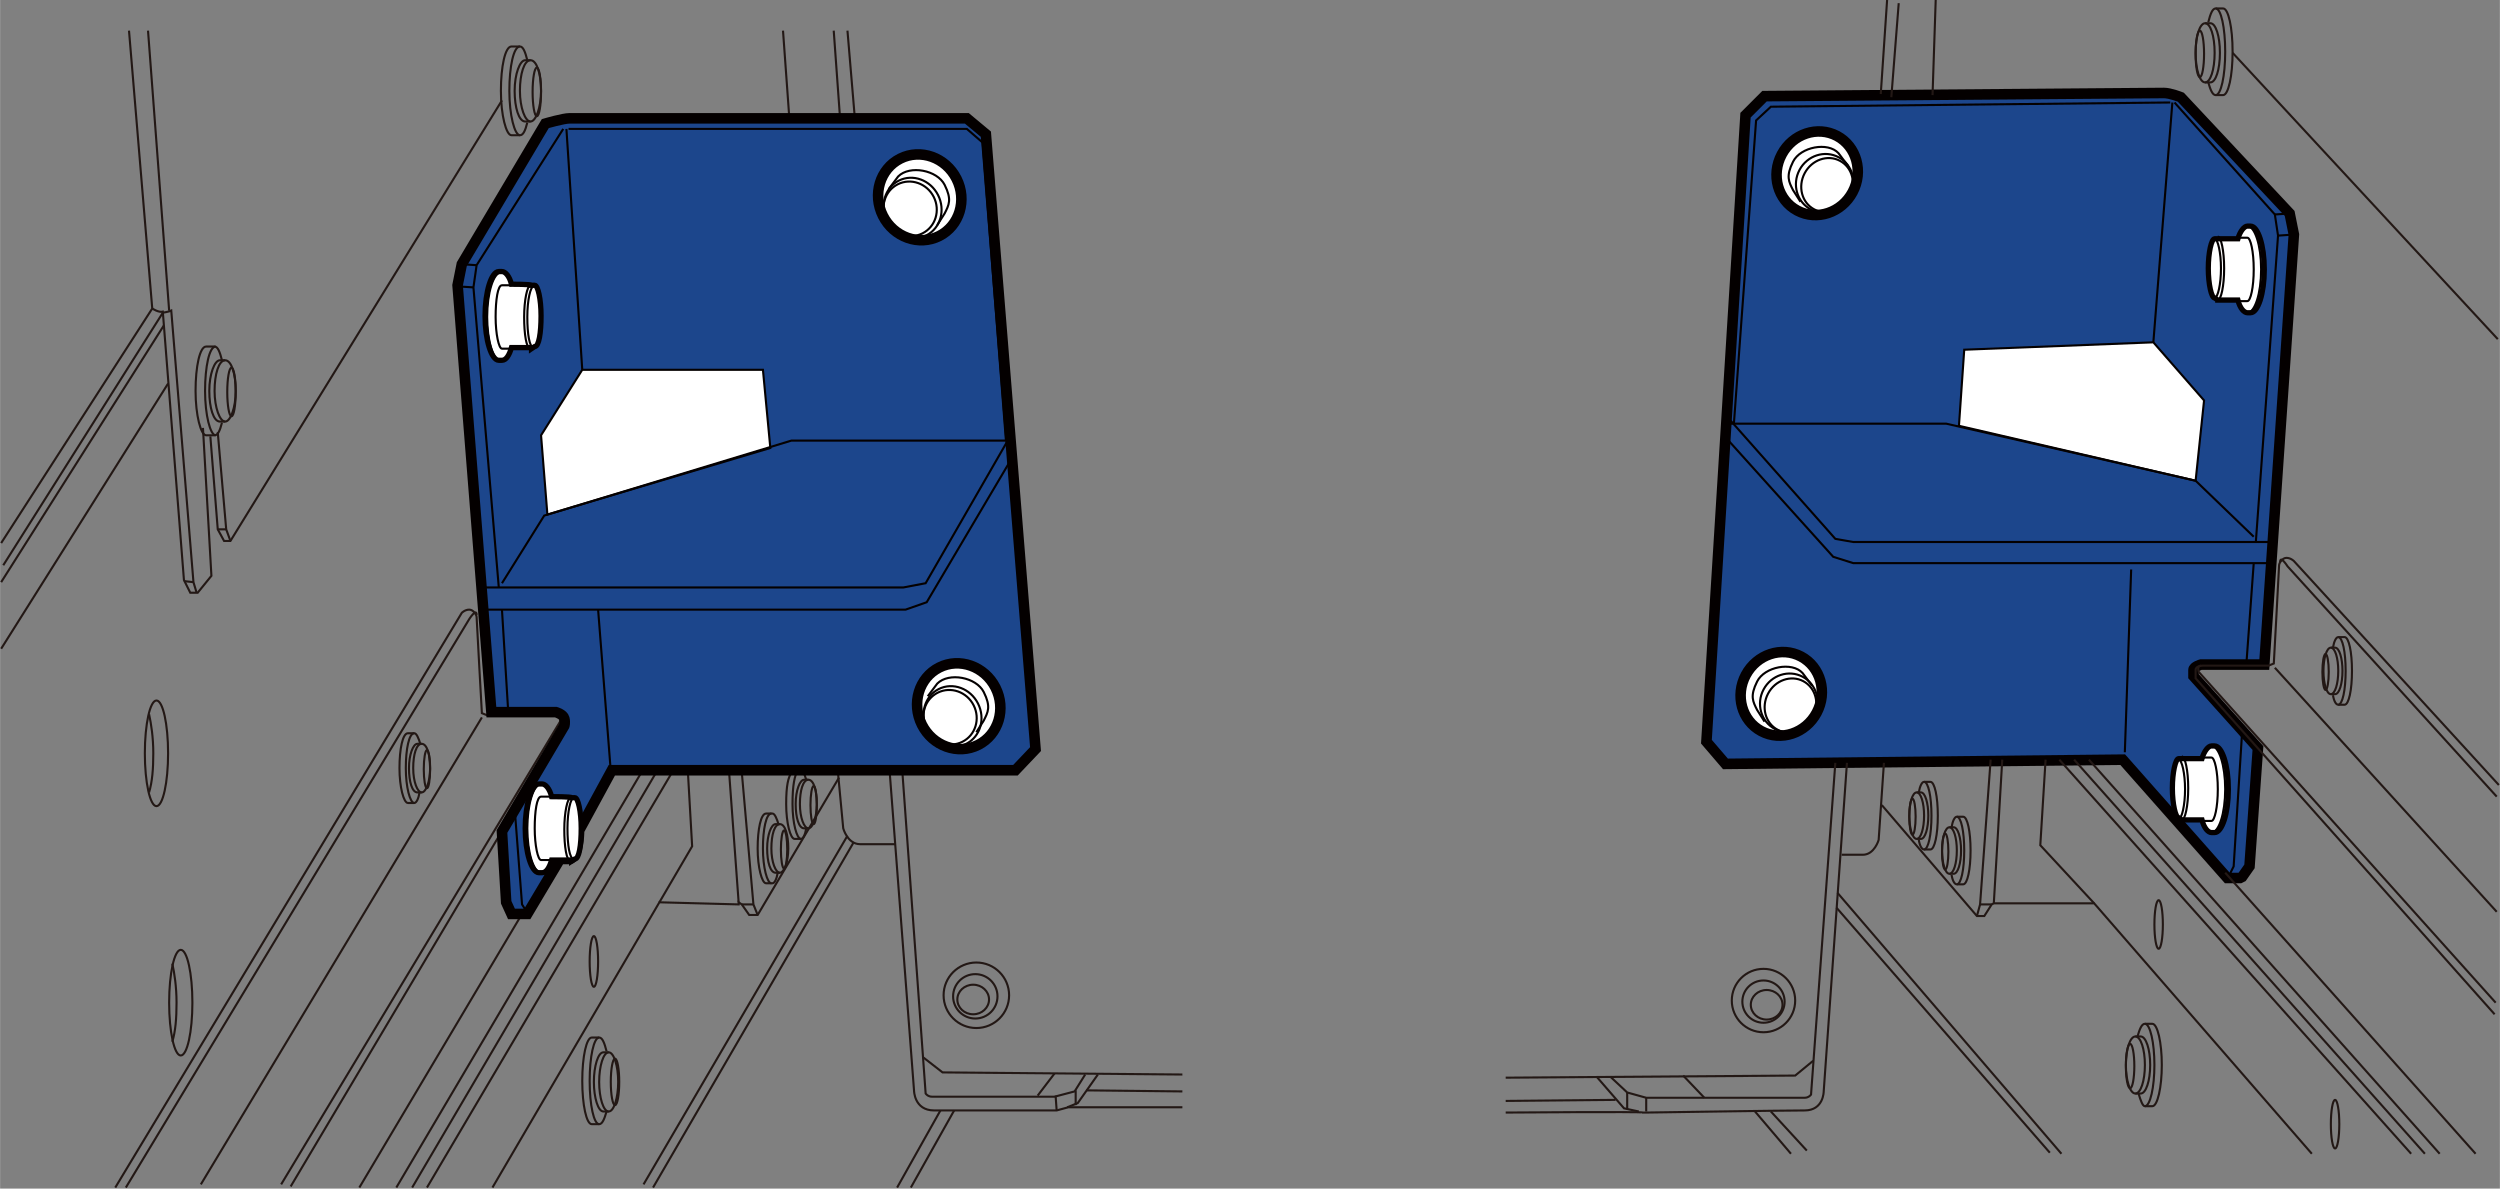
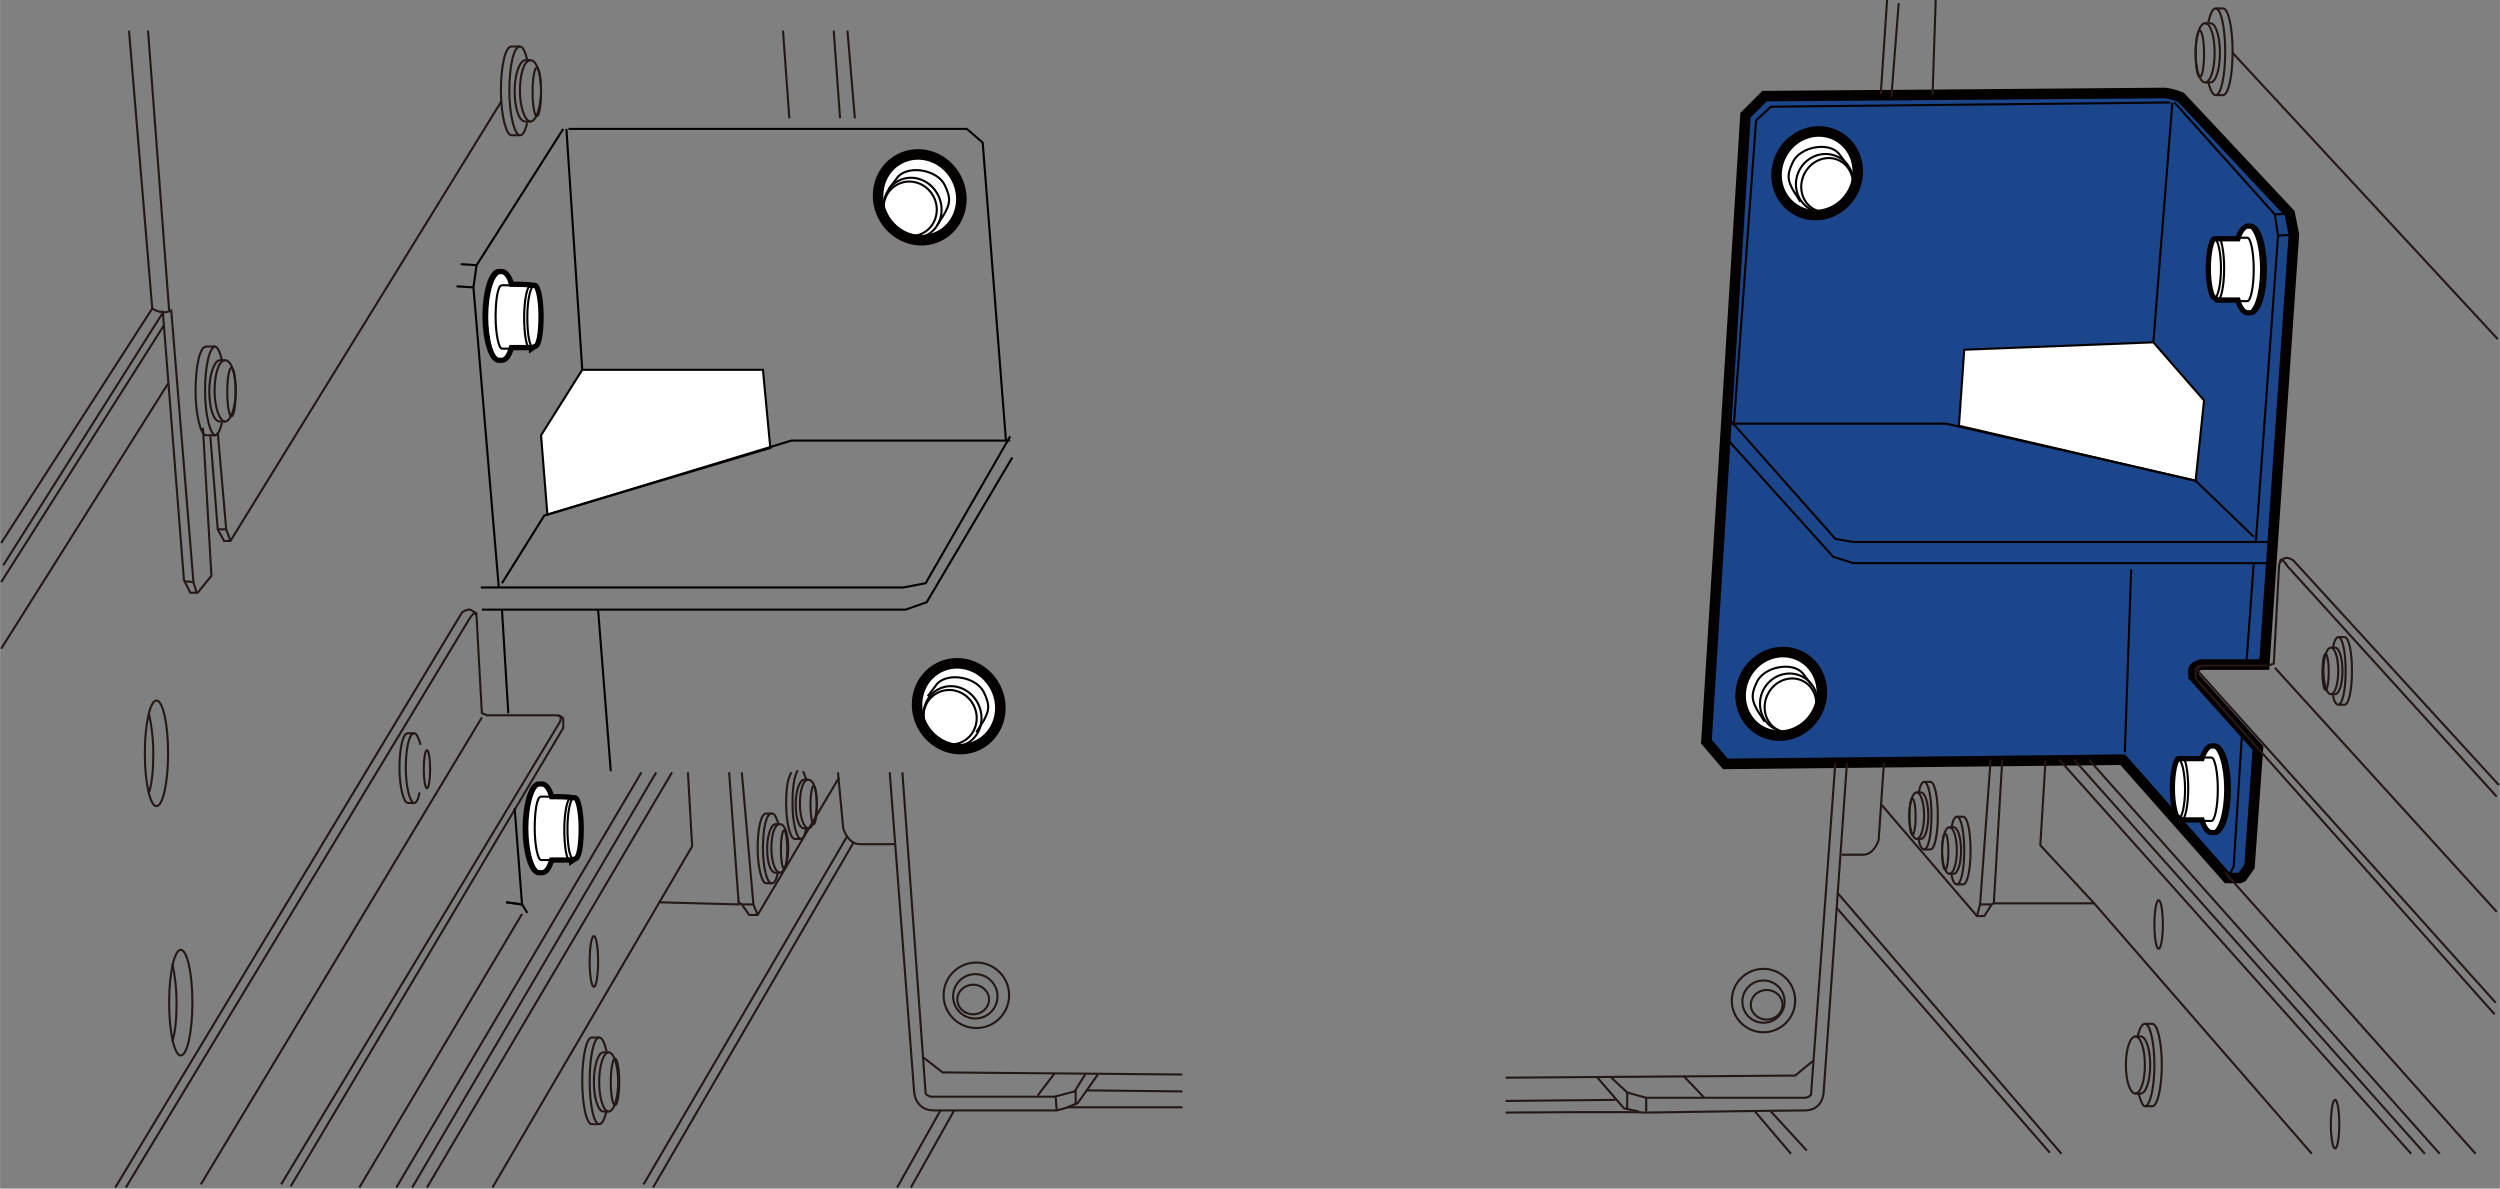
<svg xmlns="http://www.w3.org/2000/svg" id="_レイヤー_1" data-name="レイヤー 1" width="83.5mm" height="39.7mm" viewBox="0 0 236.6 112.5">
  <rect x="0" y="0" width="236.6" height="112.5" fill="#808080" stroke="none" />
  <defs>
    <style>
      .cls-1, .cls-2, .cls-3, .cls-4, .cls-5, .cls-6, .cls-7 {
        stroke-miterlimit: 10;
      }

      .cls-1, .cls-2, .cls-3, .cls-5, .cls-6, .cls-7 {
        stroke: #040000;
      }

      .cls-1, .cls-3 {
        fill: #1c468c;
      }

      .cls-1, .cls-4, .cls-5, .cls-6 {
        stroke-width: .2px;
      }

      .cls-2, .cls-5, .cls-7 {
        fill: #fff;
      }

      .cls-4 {
        stroke: #231815;
      }

      .cls-4, .cls-6 {
        fill: none;
      }

      .cls-7 {
        stroke-width: .5px;
      }
    </style>
  </defs>
  <line class="cls-4" x1="47.9" y1="85.4" x2="49.4" y2="85.6" />
  <polyline class="cls-4" points="111.9 101.7 89.2 101.5 87.4 100.1" />
  <path class="cls-4" d="m84.2,73.1l2.3,30.1s0,1.9,1.9,1.9h11.6l1.1-.3h10.8" />
  <path class="cls-4" d="m85.4,73.1l2.2,30.4s.2.3.6.3h11.6l1.9-.5,1-1.6" />
  <line class="cls-4" x1="99.8" y1="101.6" x2="98.2" y2="103.7" />
  <polyline class="cls-4" points="103.9 101.7 102 104.4 101 104.8" />
  <line class="cls-4" x1="102.8" y1="103.2" x2="111.9" y2="103.3" />
  <line class="cls-4" x1="89" y1="105.1" x2="84.9" y2="112.4" />
  <line class="cls-4" x1="90.3" y1="105.1" x2="86.2" y2="112.4" />
  <line class="cls-4" x1="61.8" y1="112.4" x2="80.8" y2="79.7" />
  <line class="cls-4" x1="80.2" y1="79.1" x2="60.9" y2="112.1" />
  <path class="cls-4" d="m79.3,73.1l.5,5.3s.4,1.5,1.6,1.5h3.3" />
  <polyline class="cls-4" points="12.2 2.9 14.4 29.2 .1 51.4" />
  <path class="cls-4" d="m14.4,29.2s.6.4,1,.3l2,25.4.6,1.2h.7l1.3-1.6-.8-14" />
  <polyline class="cls-4" points="19.9 41.3 20.6 50.1 21.2 51.2 21.8 51.2 47.5 9.5" />
  <line class="cls-4" x1="14" y1="2.9" x2="16" y2="29.4" />
  <path class="cls-4" d="m18.6,56.1l-.3-1-2.1-25.7c-.2.1-.8.2-.8.2L.3,53.5" />
  <line class="cls-4" x1="17.4" y1="55" x2="18.3" y2="55.1" />
  <line class="cls-4" x1="15.9" y1="36.3" x2=".1" y2="61.4" />
  <line class="cls-4" x1="15.5" y1="30.8" x2=".1" y2="55.1" />
  <path class="cls-4" d="m10.9,112.4l32.8-54.4s.3-.3.7-.3.7.5.7.7.5,9.1.5,9.1l.5.2h6.4s.8,0,.8.4,0,.5,0,.8l-25.8,43.4" />
  <path class="cls-4" d="m52.8,67.7s.4,0,.2.6l-26.4,43.8" />
  <path class="cls-4" d="m11.9,112.4l32.5-53.8s.7-1.1.7-.4" />
  <polyline class="cls-4" points="79.4 73.6 71.7 86.6 70.9 86.6 70.2 85.6 69.9 85.4 69.9 85.6 62.4 85.4 46.6 112.4" />
  <polyline class="cls-4" points="65.1 73.1 65.5 80.1 62.4 85.4" />
  <line class="cls-4" x1="63.6" y1="73.1" x2="40.4" y2="112.4" />
  <line class="cls-4" x1="62.1" y1="73.1" x2="39" y2="112.4" />
  <line class="cls-4" x1="60.7" y1="73.1" x2="37.5" y2="112.4" />
  <line class="cls-4" x1="34" y1="112.4" x2="49.4" y2="86.5" />
  <line class="cls-4" x1="45.6" y1="67.9" x2="19" y2="112.1" />
  <line class="cls-4" x1="69" y1="73.1" x2="69.9" y2="85.4" />
  <polyline class="cls-4" points="70.2 73.1 71.3 85.6 71.7 86.6" />
  <line class="cls-4" x1="70.2" y1="85.6" x2="71.3" y2="85.6" />
  <line class="cls-4" x1="74.1" y1="2.9" x2="74.7" y2="11.2" />
  <line class="cls-4" x1="78.9" y1="2.9" x2="79.5" y2="11.2" />
  <line class="cls-4" x1="80.2" y1="2.9" x2="80.9" y2="11.2" />
  <ellipse class="cls-4" cx="14.8" cy="71.3" rx="1.1" ry="5" />
  <path class="cls-4" d="m14.1,67.6c.2.9.4,2.2.4,3.7s-.1,2.7-.4,3.7" />
  <ellipse class="cls-4" cx="17.1" cy="94.9" rx="1.1" ry="5" />
  <path class="cls-4" d="m16.3,91.2c.2.9.4,2.2.4,3.7s-.1,2.7-.4,3.7" />
  <polyline class="cls-4" points="20.6 40.9 21.4 50.1 21.8 51.2" />
  <line class="cls-4" x1="20.6" y1="50.1" x2="21.4" y2="50.1" />
  <ellipse class="cls-4" cx="21.9" cy="37.1" rx=".4" ry="2.3" />
  <path class="cls-4" d="m21.3,39.9c-.5,0-1-1.3-1-2.9s.4-2.9,1-2.9" />
  <path class="cls-4" d="m21.3,39.9c.5,0,1-1.3,1-2.9s-.4-2.9-1-2.9h-.5c-.5,0-1,1.3-1,2.9s.4,2.9,1,2.9h.5Z" />
  <path class="cls-4" d="m20.4,41.2c-.5,0-1-1.9-1-4.2s.4-4.2,1-4.2" />
  <path class="cls-4" d="m21,40c-.2.8-.4,1.2-.7,1.2h-.8c-.5,0-1-1.9-1-4.2s.4-4.2,1-4.2h.8c.3,0,.5.5.7,1.3" />
  <ellipse class="cls-4" cx="50.8" cy="8.7" rx=".4" ry="2.3" />
  <path class="cls-4" d="m50.2,11.5c-.5,0-1-1.3-1-2.9s.4-2.9,1-2.9" />
  <path class="cls-4" d="m50.2,11.5c.5,0,1-1.3,1-2.9s-.4-2.9-1-2.9h-.5c-.5,0-1,1.3-1,2.9s.4,2.9,1,2.9h.5Z" />
  <path class="cls-4" d="m49.2,12.8c-.5,0-1-1.9-1-4.2s.4-4.2,1-4.2" />
  <path class="cls-4" d="m49.9,11.6c-.2.8-.4,1.2-.7,1.2h-.8c-.5,0-1-1.9-1-4.2s.4-4.2,1-4.2h.8c.3,0,.5.5.7,1.3" />
  <ellipse class="cls-4" cx="40.4" cy="72.8" rx=".3" ry="1.8" />
-   <path class="cls-4" d="m39.9,75c-.4,0-.8-1-.8-2.3s.3-2.3.8-2.3" />
-   <path class="cls-4" d="m39.9,75c.4,0,.8-1,.8-2.3s-.3-2.3-.8-2.3h-.4c-.4,0-.8,1-.8,2.3s.3,2.3.8,2.3h.4Z" />
  <path class="cls-4" d="m39.2,76c-.4,0-.8-1.5-.8-3.3s.3-3.3.8-3.3" />
  <path class="cls-4" d="m39.7,75c-.1.6-.3,1-.5,1h-.6c-.4,0-.8-1.5-.8-3.3s.3-3.3.8-3.3h.6c.2,0,.4.4.6,1.1" />
  <ellipse class="cls-4" cx="74.2" cy="80.4" rx=".3" ry="1.8" />
  <path class="cls-4" d="m73.8,82.6c-.4,0-.8-1-.8-2.3s.3-2.3.8-2.3" />
  <path class="cls-4" d="m73.8,82.6c.4,0,.8-1,.8-2.3s-.3-2.3-.8-2.3h-.4c-.4,0-.8,1-.8,2.3s.3,2.3.8,2.3h.4Z" />
  <path class="cls-4" d="m73,83.6c-.4,0-.8-1.5-.8-3.3s.3-3.3.8-3.3" />
  <path class="cls-4" d="m73.6,82.6c-.1.6-.3,1-.5,1h-.6c-.4,0-.8-1.5-.8-3.3s.3-3.3.8-3.3h.6c.2,0,.4.4.6,1.1" />
  <ellipse class="cls-4" cx="77" cy="76.2" rx=".3" ry="1.8" />
  <path class="cls-4" d="m76.5,78.4c-.4,0-.8-1-.8-2.3s.3-2.3.8-2.3" />
  <path class="cls-4" d="m76.5,78.4c.4,0,.8-1,.8-2.3s-.3-2.3-.8-2.3h-.4c-.4,0-.8,1-.8,2.3s.3,2.3.8,2.3h.4Z" />
  <path class="cls-4" d="m75.8,79.4c-.4,0-.8-1.5-.8-3.3s.2-2.7.5-3.2" />
  <path class="cls-4" d="m76,73c.1.2.2.5.3.8" />
  <path class="cls-4" d="m76.3,78.4c-.1.6-.3,1-.5,1h-.6c-.4,0-.8-1.5-.8-3.3s.2-2.5.5-3" />
  <ellipse class="cls-4" cx="58.2" cy="102.4" rx=".4" ry="2.2" />
  <ellipse class="cls-4" cx="56.2" cy="91" rx=".4" ry="2.4" />
  <path class="cls-4" d="m57.6,105.2c-.5,0-.9-1.3-.9-2.8s.4-2.8.9-2.8" />
  <path class="cls-4" d="m57.6,105.2c.5,0,.9-1.3.9-2.8s-.4-2.8-.9-2.8h-.5c-.5,0-.9,1.3-.9,2.8s.4,2.8.9,2.8h.5Z" />
  <path class="cls-4" d="m56.7,106.4c-.5,0-.9-1.8-.9-4.1s.4-4.1.9-4.1" />
  <path class="cls-4" d="m57.4,105.2c-.2.7-.4,1.2-.7,1.2h-.7c-.5,0-.9-1.8-.9-4.1s.4-4.1.9-4.1h.7c.3,0,.5.5.7,1.3" />
  <ellipse class="cls-4" cx="92.1" cy="94.6" rx="1.5" ry="1.4" />
  <circle class="cls-4" cx="92.4" cy="94.2" r="3.1" />
  <circle class="cls-4" cx="92.3" cy="94.3" r="2.1" />
  <line class="cls-4" x1="101.8" y1="103.2" x2="101.8" y2="104.6" />
  <line class="cls-4" x1="99.9" y1="103.7" x2="100" y2="105.1" />
  <g>
    <line class="cls-6" x1="47.9" y1="85.4" x2="49.4" y2="85.6" />
-     <path class="cls-3" d="m54.8,78.6l3.1-5.7h38.2l1.9-2-4.7-58.2-1.8-1.5h-37.6c-.6,0-2.3.5-2.3.5l-7.9,13.3-.4,2,3.2,40.4h6.1c0,0,.7.2.8.6s0,.7,0,.7l-5.9,10,.4,6.7.5,1.1h1.5l3.1-5.2h.9s.2,0,.4-.3c.5-.6.5-2.4.5-2.4Z" />
    <polygon class="cls-5" points="51.2 41.2 51.8 48.7 72.9 42.4 72.2 35 55.1 35 51.2 41.2" />
    <polyline class="cls-6" points="53.3 12.2 45.1 25.1 44.8 27.2 47.2 55.6" />
    <polyline class="cls-6" points="53.8 12.2 91.5 12.2 93 13.5 95.2 41.7" />
    <polyline class="cls-6" points="45.5 55.6 85.5 55.6 87.6 55.2 95.6 41.3" />
    <polyline class="cls-6" points="45.6 57.7 85.7 57.7 87.7 57 95.8 43.3" />
    <polyline class="cls-6" points="47.5 55.2 51.5 48.8 74.9 41.7 95.6 41.7" />
    <line class="cls-6" x1="56.6" y1="57.7" x2="57.8" y2="73" />
    <line class="cls-6" x1="47.5" y1="57.7" x2="48.1" y2="67.5" />
    <polyline class="cls-6" points="48.7 76.5 49.4 85.6 49.9 86.4" />
    <line class="cls-6" x1="43.6" y1="25" x2="45.1" y2="25.1" />
    <line class="cls-6" x1="43.2" y1="27.1" x2="44.8" y2="27.2" />
    <path class="cls-7" d="m50.3,33l.3-.2c.4,0,.6-1.3.6-2.9s-.3-2.9-.6-2.9h-.3c0-.1-1.9-.1-1.9-.1-.2-.8-.6-1.2-.9-1.2h-.3c-.7,0-1.3,1.9-1.3,4.2s.6,4.2,1.3,4.2h.3c.4,0,.7-.5.9-1.2h1.9Z" />
    <ellipse class="cls-2" cx="87" cy="18.6" rx="3.9" ry="4.1" transform="translate(1 41.3) rotate(-26.8)" />
    <ellipse class="cls-2" cx="90.7" cy="66.7" rx="3.9" ry="4.1" transform="translate(-20.3 48.2) rotate(-26.8)" />
    <line class="cls-1" x1="55.1" y1="35" x2="53.6" y2="12.2" />
    <path class="cls-6" d="m50.5,32.9c-.4,0-.6-1.3-.6-2.9s.3-2.9.6-2.9" />
    <path class="cls-6" d="m48.4,27h-.9c-.4,0-.6,1.4-.6,3s.3,3,.6,3h.9" />
    <path class="cls-6" d="m47.4,34.2c-.7,0-1.3-1.9-1.3-4.2s.6-4.2,1.3-4.2" />
    <path class="cls-6" d="m50.2,33c-.4,0-.6-1.4-.6-3s.3-3,.6-3" />
    <path class="cls-7" d="m54.1,81.5l.3-.2c.4,0,.6-1.3.6-2.9s-.3-2.9-.6-2.9h-.3c0-.1-1.9-.1-1.9-.1-.2-.8-.6-1.2-.9-1.2h-.3c-.7,0-1.3,1.9-1.3,4.2s.6,4.2,1.3,4.2h.3c.4,0,.7-.5.9-1.2h1.9Z" />
    <path class="cls-6" d="m54.3,81.3c-.4,0-.6-1.3-.6-2.9s.3-2.9.6-2.9" />
    <path class="cls-6" d="m52.1,75.4h-.9c-.4,0-.6,1.4-.6,3s.3,3,.6,3h.9" />
    <path class="cls-6" d="m51.2,82.6c-.7,0-1.3-1.9-1.3-4.2s.6-4.2,1.3-4.2" />
    <path class="cls-6" d="m54,81.5c-.4,0-.6-1.4-.6-3s.3-3,.6-3" />
    <ellipse class="cls-6" cx="89.9" cy="67.8" rx="2.5" ry="2.6" transform="translate(-20.9 47.9) rotate(-26.8)" />
    <ellipse class="cls-6" cx="90.1" cy="67.7" rx="2.7" ry="2.9" transform="translate(-20.8 48) rotate(-26.8)" />
    <path class="cls-6" d="m87.8,65.9l.9-1.2c1.1-1.1,3.7-.6,4.4.8s.4,1.9,0,2.7l-.7,1.1" />
    <ellipse class="cls-6" cx="86.1" cy="19.7" rx="2.5" ry="2.6" transform="translate(.4 41) rotate(-26.8)" />
    <ellipse class="cls-6" cx="86.3" cy="19.6" rx="2.7" ry="2.9" transform="translate(.5 41.1) rotate(-26.8)" />
    <path class="cls-6" d="m84.1,17.9l.9-1.2c1.1-1.1,3.7-.6,4.4.8s.4,1.9,0,2.7l-.7,1.1" />
  </g>
  <g>
    <line class="cls-6" x1="212.9" y1="82" x2="211.4" y2="82" />
    <path class="cls-3" d="m212.2,83l.7-1,.8-11.2-6.1-6.8s0-.3,0-.6.7-.5.7-.5h6s2.8-40.7,2.8-40.7l-.4-2-10.3-11s-1-.4-1.6-.4-37.8.3-37.8.3l-1.8,1.8-3.7,59.3,1.8,2.1,37.6-.4,9.9,11.2h1.2Z" />
    <line class="cls-1" x1="201.7" y1="53.9" x2="201.1" y2="71.2" />
    <polygon class="cls-5" points="208.6 37.9 207.8 45.5 185.4 40.3 185.9 33.1 203.8 32.4 208.6 37.9" />
    <polyline class="cls-6" points="215.2 51.3 175.4 51.3 173.7 51 163.6 39.6" />
    <polyline class="cls-6" points="215.1 53.3 175.4 53.3 173.5 52.7 163.5 41.6" />
    <polyline class="cls-6" points="213.3 50.8 207.8 45.5 184.2 40.1 163.6 40.1" />
    <line class="cls-6" x1="213.3" y1="53.3" x2="212.6" y2="62.9" />
    <line class="cls-6" x1="217.1" y1="22.2" x2="215.6" y2="22.3" />
    <path class="cls-7" d="m209.9,28.4l-.3-.2c-.3,0-.6-1.3-.6-2.8s.3-2.8.6-2.8h.3c0,0,1.9,0,1.9,0,.2-.7.6-1.2.9-1.2h.3c.7,0,1.3,1.8,1.3,4.1s-.6,4.1-1.3,4.1h-.3c-.3,0-.7-.4-.9-1.2h-1.9Z" />
    <ellipse class="cls-2" cx="168.6" cy="65.6" rx="4" ry="3.8" transform="translate(31.3 183.5) rotate(-61.9)" />
    <path class="cls-6" d="m209.6,28.2c.3,0,.6-1.3.6-2.8s-.3-2.8-.6-2.8" />
    <path class="cls-6" d="m211.8,22.5h.9c.3,0,.6,1.3.6,3s-.3,3-.6,3h-.9" />
    <path class="cls-6" d="m212.7,29.6c.7,0,1.3-1.8,1.3-4.1,0-2.3-.6-4.1-1.3-4.1" />
    <path class="cls-6" d="m209.9,28.4c.3,0,.6-1.3.6-3s-.3-3-.6-3" />
    <path class="cls-7" d="m206.5,77.6l-.3-.2c-.3,0-.6-1.3-.6-2.8s.3-2.8.6-2.8h.3c0,0,1.9,0,1.9,0,.2-.7.6-1.2.9-1.2h.3c.7,0,1.3,1.8,1.3,4.1s-.6,4.1-1.3,4.1h-.3c-.3,0-.7-.4-.9-1.2h-1.9Z" />
    <path class="cls-6" d="m206.2,77.5c.3,0,.6-1.3.6-2.8s-.3-2.8-.6-2.8" />
    <path class="cls-6" d="m208.4,71.7h.9c.3,0,.6,1.3.6,3s-.3,3-.6,3h-.9" />
    <path class="cls-6" d="m209.3,78.8c.7,0,1.3-1.8,1.3-4.1s-.6-4.1-1.3-4.1" />
    <path class="cls-6" d="m206.5,77.6c.3,0,.6-1.3.6-3s-.3-3-.6-3" />
    <ellipse class="cls-6" cx="169.5" cy="66.7" rx="2.6" ry="2.4" transform="translate(31.4 185.6) rotate(-62.2)" />
    <ellipse class="cls-6" cx="169.3" cy="66.6" rx="2.8" ry="2.7" transform="translate(30.8 184.5) rotate(-61.9)" />
    <path class="cls-6" d="m171.5,64.9l-.9-1.2c-1-1.1-3.6-.6-4.3.8s-.4,1.9,0,2.7l.7,1.1" />
    <polyline class="cls-6" points="210.9 83 211.4 82 212.2 69.3" />
    <polyline class="cls-6" points="205.8 9.7 215.3 20.3 215.6 22.3 213.5 51.3" />
    <polyline class="cls-6" points="205.4 9.7 167.6 10.1 166.2 11.4 164.1 40.1" />
    <line class="cls-6" x1="216.8" y1="20.2" x2="215.3" y2="20.3" />
    <ellipse class="cls-2" cx="172" cy="16.4" rx="4" ry="3.8" transform="translate(76.5 160.4) rotate(-61.9)" />
    <line class="cls-1" x1="203.8" y1="32.4" x2="205.6" y2="9.7" />
    <ellipse class="cls-6" cx="172.9" cy="17.5" rx="2.6" ry="2.4" transform="translate(76.8 162.3) rotate(-62.2)" />
    <ellipse class="cls-6" cx="172.7" cy="17.4" rx="2.8" ry="2.7" transform="translate(76 161.5) rotate(-61.9)" />
    <path class="cls-6" d="m174.9,15.7l-.9-1.2c-1-1.1-3.6-.6-4.3.8s-.4,1.9,0,2.7l.7,1.1" />
    <g>
      <polyline class="cls-4" points="142.5 102 169.9 101.8 171.6 100.4" />
      <path class="cls-4" d="m174.8,72.2l-2.2,31.1s0,1.8-1.8,1.8-15,.2-15,.2h-.3c0-.1-13,0-13,0" />
      <path class="cls-4" d="m173.7,72.2l-2.3,31.4s-.2.3-.6.3-15,0-15,0l-1.8-.5-1.6-1.5" />
      <line class="cls-4" x1="159.3" y1="101.8" x2="161.3" y2="103.9" />
      <polyline class="cls-4" points="151.1 101.9 153.7 104.9 155.1 105.2" />
      <line class="cls-4" x1="152.9" y1="104.1" x2="142.5" y2="104.2" />
      <line class="cls-4" x1="167.6" y1="105.2" x2="171" y2="108.9" />
      <line class="cls-4" x1="166.1" y1="105.2" x2="169.5" y2="109.2" />
      <line class="cls-4" x1="194" y1="109.1" x2="173.8" y2="85.9" />
      <line class="cls-4" x1="173.9" y1="84.5" x2="195.1" y2="109.2" />
      <path class="cls-4" d="m178.3,72.2l-.5,7.3s-.4,1.4-1.5,1.4-2,0-2,0" />
      <path class="cls-4" d="m236.5,74.3l-19.4-21.2s-.3-.3-.7-.3-.7.5-.7.7-.5,9.3-.5,9.3l-.5.2h-6.2s-.7,0-.7.4,0,.5,0,.8l28.3,31.8" />
      <path class="cls-4" d="m208.3,63s-.4,0-.2.6l28.1,31.3" />
      <path class="cls-4" d="m236.3,75.4l-19.8-21.8s-.7-1.1-.7-.4" />
      <polyline class="cls-4" points="178.1 76.2 187.1 86.7 187.8 86.7 188.5 85.6 188.7 85.5 188.7 85.5 198.2 85.5 218.8 109.2" />
      <polyline class="cls-4" points="193.6 71.9 193.1 80 198.2 85.5" />
      <line class="cls-4" x1="194.9" y1="71.9" x2="228.2" y2="109.2" />
      <line class="cls-4" x1="196.3" y1="71.9" x2="229.5" y2="109.2" />
      <line class="cls-4" x1="197.7" y1="71.9" x2="230.9" y2="109.2" />
      <line class="cls-4" x1="234.3" y1="109.2" x2="210.6" y2="82.6" />
      <line class="cls-4" x1="215.3" y1="63.2" x2="236.3" y2="86.3" />
      <line class="cls-4" x1="189.5" y1="71.9" x2="188.7" y2="85.5" />
      <polyline class="cls-4" points="188.4 71.9 187.4 85.6 187.1 86.7" />
      <line class="cls-4" x1="188.5" y1="85.6" x2="187.4" y2="85.6" />
      <line class="cls-4" x1="183.2" y1="0" x2="182.9" y2="9" />
      <line class="cls-4" x1="179.7" y1=".3" x2="179" y2="9.2" />
      <line class="cls-4" x1="178.6" y1="0" x2="178" y2="8.9" />
      <ellipse class="cls-4" cx="208.2" cy="5.1" rx=".4" ry="2.2" />
      <path class="cls-4" d="m208.7,7.8c.5,0,.9-1.2.9-2.8s-.4-2.8-.9-2.8" />
      <path class="cls-4" d="m208.7,7.8c-.5,0-.9-1.2-.9-2.8s.4-2.8.9-2.8h.5c.5,0,.9,1.2.9,2.8s-.4,2.8-.9,2.8h-.5Z" />
      <path class="cls-4" d="m209.7,9c.5,0,.9-1.8.9-4.1s-.4-4.1-.9-4.1" />
      <path class="cls-4" d="m209,7.8c.2.7.4,1.2.7,1.2h.7c.5,0,.9-1.8.9-4.1s-.4-4.1-.9-4.1h-.7c-.3,0-.5.5-.7,1.3" />
      <ellipse class="cls-4" cx="220.1" cy="63.6" rx=".3" ry="1.7" />
      <path class="cls-4" d="m220.6,65.7c.4,0,.7-1,.7-2.2s-.3-2.2-.7-2.2" />
      <path class="cls-4" d="m220.6,65.7c-.4,0-.7-1-.7-2.2s.3-2.2.7-2.2h.4c.4,0,.7,1,.7,2.2s-.3,2.2-.7,2.2h-.4Z" />
      <path class="cls-4" d="m221.3,66.7c.4,0,.7-1.4.7-3.2,0-1.8-.3-3.2-.7-3.2" />
      <path class="cls-4" d="m220.8,65.8c.1.6.3.9.5.9h.6c.4,0,.7-1.4.7-3.2s-.3-3.2-.7-3.2h-.6c-.2,0-.4.4-.5,1" />
      <ellipse class="cls-4" cx="184.1" cy="80.6" rx=".3" ry="1.7" />
      <path class="cls-4" d="m184.5,82.7c.4,0,.7-1,.7-2.2s-.3-2.2-.7-2.2" />
      <path class="cls-4" d="m184.5,82.7c-.4,0-.7-1-.7-2.2s.3-2.2.7-2.2h.4c.4,0,.7,1,.7,2.2s-.3,2.2-.7,2.2h-.4Z" />
      <path class="cls-4" d="m185.2,83.7c.4,0,.7-1.4.7-3.2s-.3-3.2-.7-3.2" />
      <path class="cls-4" d="m184.7,82.8c.1.6.3.9.5.9h.6c.4,0,.7-1.4.7-3.2s-.3-3.2-.7-3.2h-.6c-.2,0-.4.4-.5,1" />
      <ellipse class="cls-4" cx="181" cy="77.3" rx=".3" ry="1.7" />
      <path class="cls-4" d="m181.4,79.4c.4,0,.7-1,.7-2.2s-.3-2.2-.7-2.2" />
      <path class="cls-4" d="m181.4,79.4c-.4,0-.7-1-.7-2.2s.3-2.2.7-2.2h.4c.4,0,.7,1,.7,2.2s-.3,2.2-.7,2.2h-.4Z" />
      <path class="cls-4" d="m182.1,80.4c.4,0,.7-1.4.7-3.2s-.3-3.2-.7-3.2" />
      <path class="cls-4" d="m181.6,79.5c.1.6.3.9.5.9h.6c.4,0,.7-1.4.7-3.2s-.3-3.2-.7-3.2h-.6c-.2,0-.4.4-.5,1" />
-       <ellipse class="cls-4" cx="201.6" cy="100.9" rx=".4" ry="2.1" />
      <ellipse class="cls-4" cx="204.3" cy="87.5" rx=".4" ry="2.3" />
      <ellipse class="cls-4" cx="221" cy="106.4" rx=".4" ry="2.3" />
      <path class="cls-4" d="m202.1,103.5c.5,0,.9-1.2.9-2.7s-.4-2.7-.9-2.7" />
      <path class="cls-4" d="m202.1,103.5c-.5,0-.9-1.2-.9-2.7s.4-2.7.9-2.7h.5c.5,0,.9,1.2.9,2.7s-.4,2.7-.9,2.7h-.5Z" />
      <path class="cls-4" d="m203,104.7c.5,0,.9-1.8.9-3.9s-.4-3.9-.9-3.9" />
      <path class="cls-4" d="m202.4,103.5c.2.7.4,1.2.6,1.2h.7c.5,0,.9-1.8.9-3.9s-.4-3.9-.9-3.9h-.7c-.3,0-.5.5-.7,1.2" />
      <ellipse class="cls-4" cx="167.2" cy="95.1" rx="1.5" ry="1.4" />
      <circle class="cls-4" cx="166.9" cy="94.7" r="3" />
      <circle class="cls-4" cx="166.9" cy="94.8" r="2" />
      <line class="cls-4" x1="154" y1="103.4" x2="154" y2="105" />
      <line class="cls-4" x1="155.8" y1="103.9" x2="155.8" y2="105.2" />
    </g>
    <line class="cls-4" x1="211.3" y1="5" x2="236.4" y2="32.1" />
  </g>
</svg>